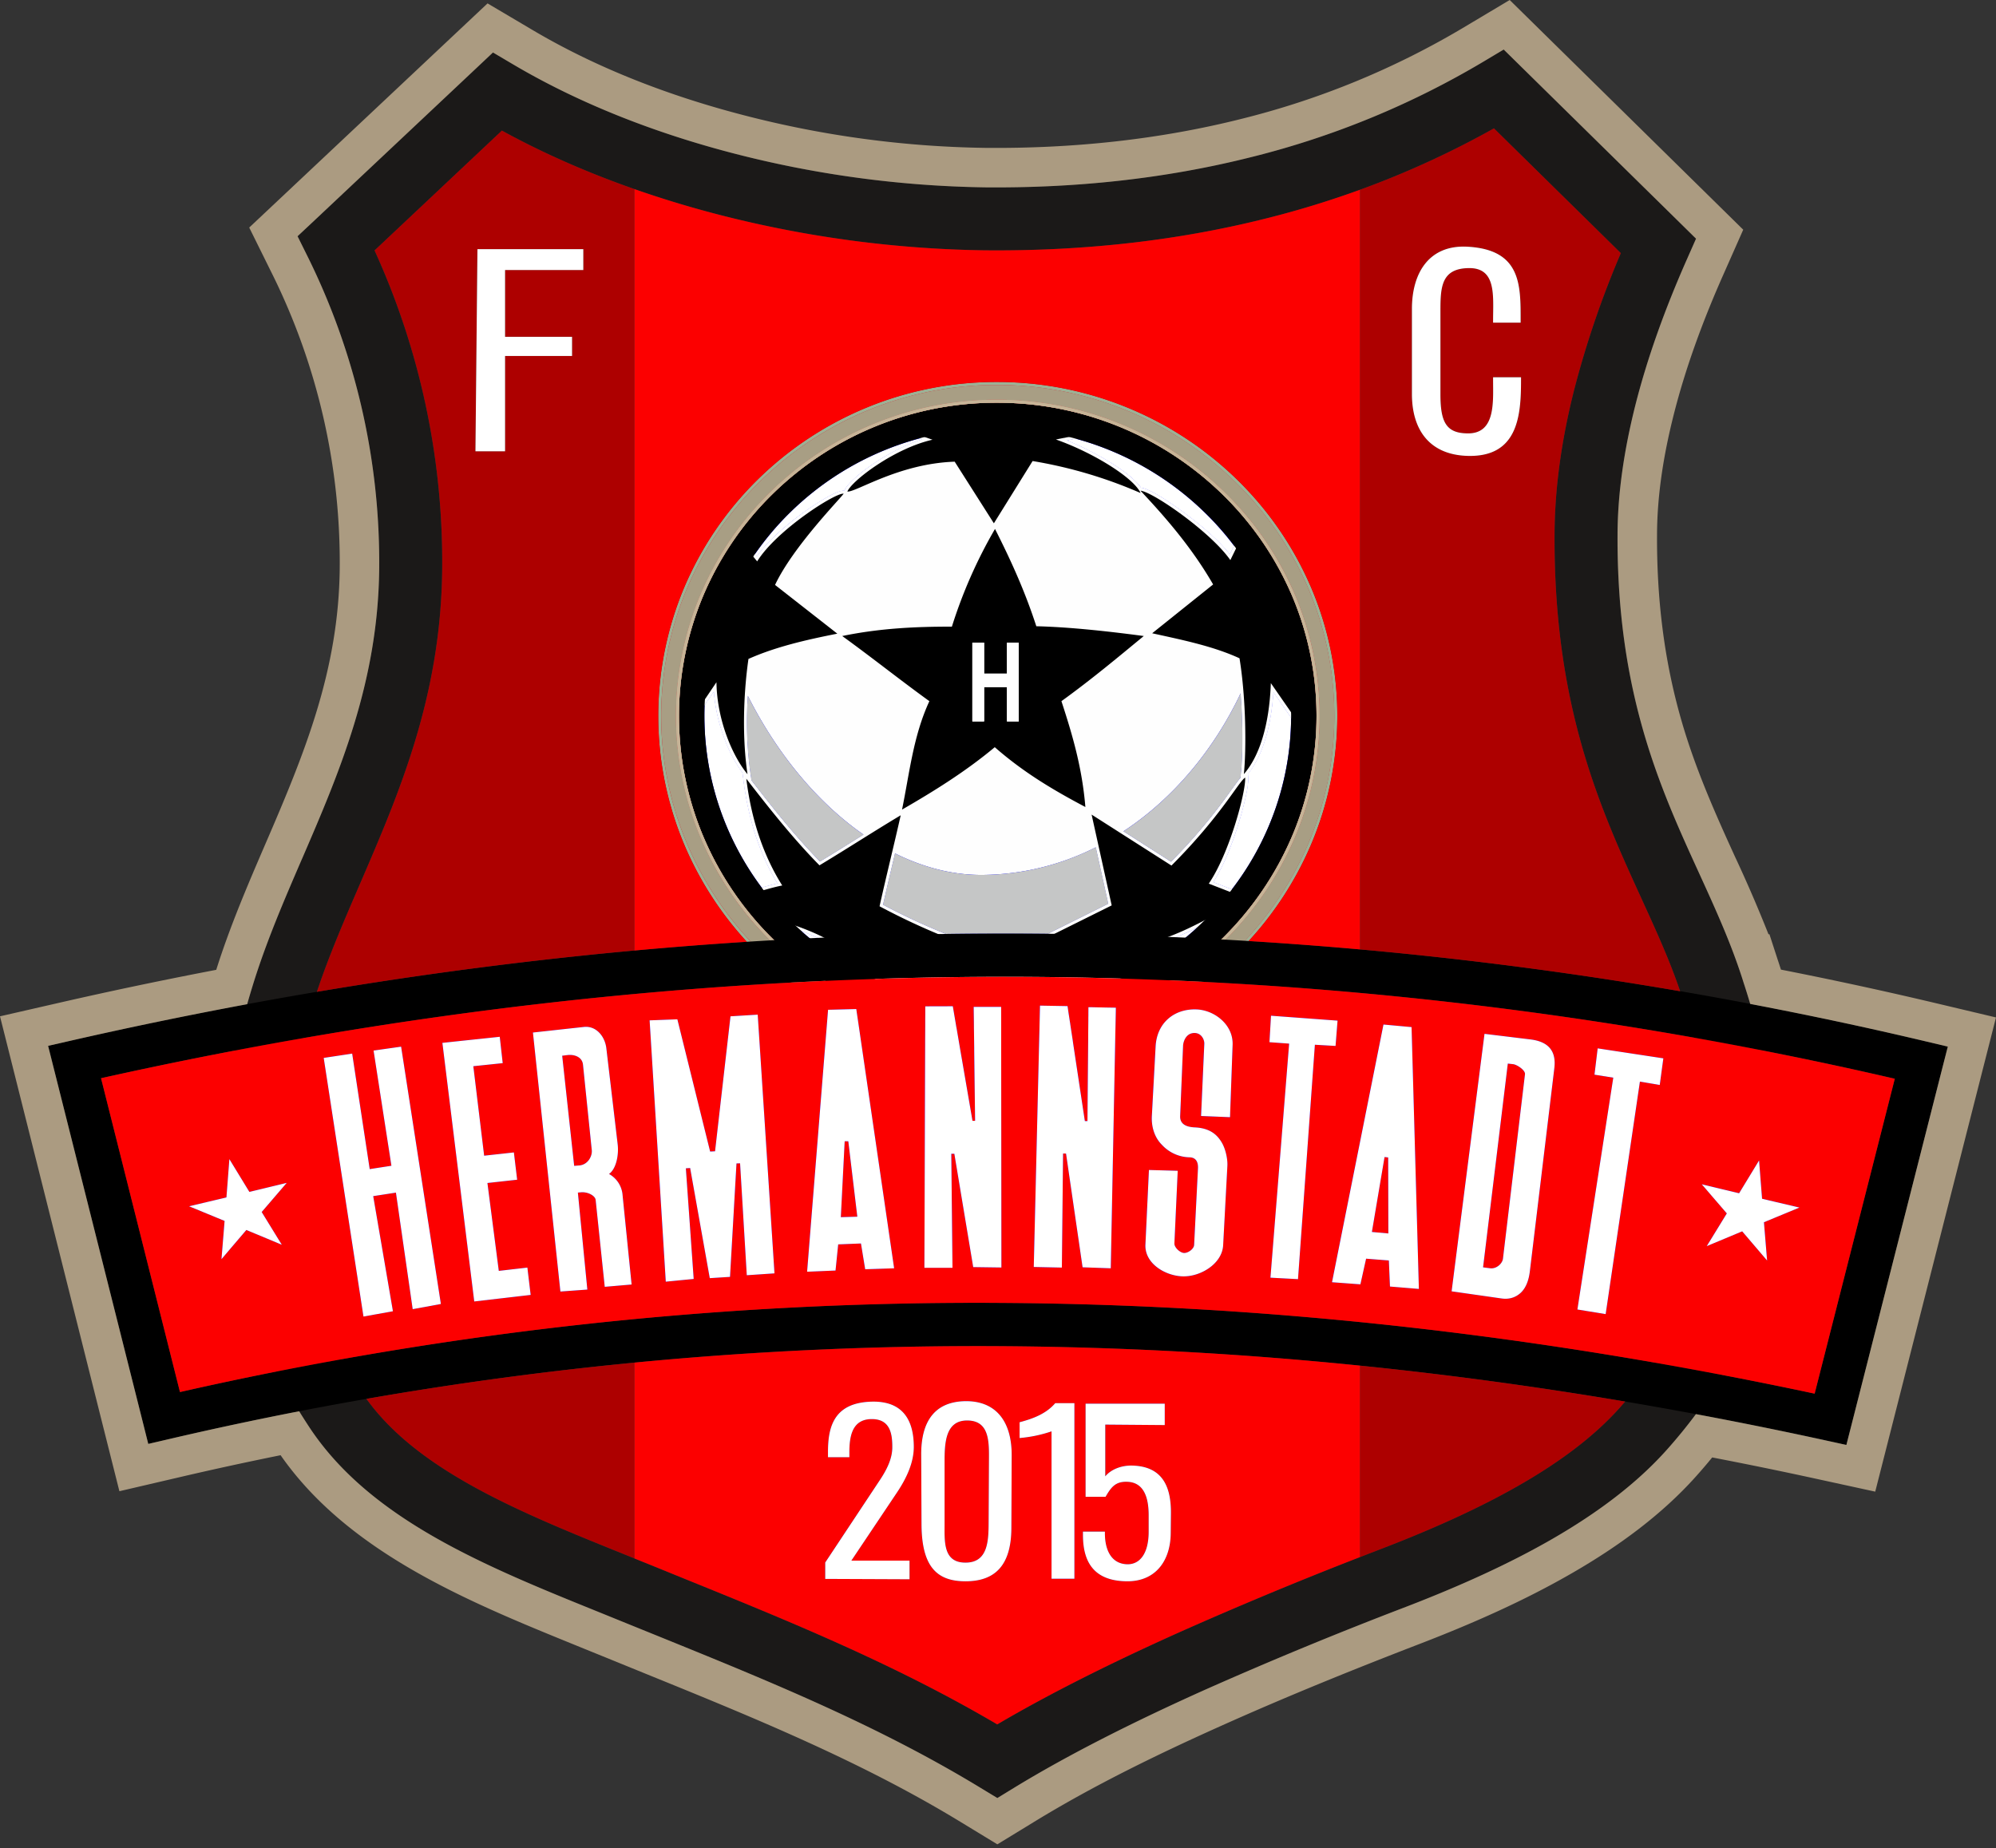
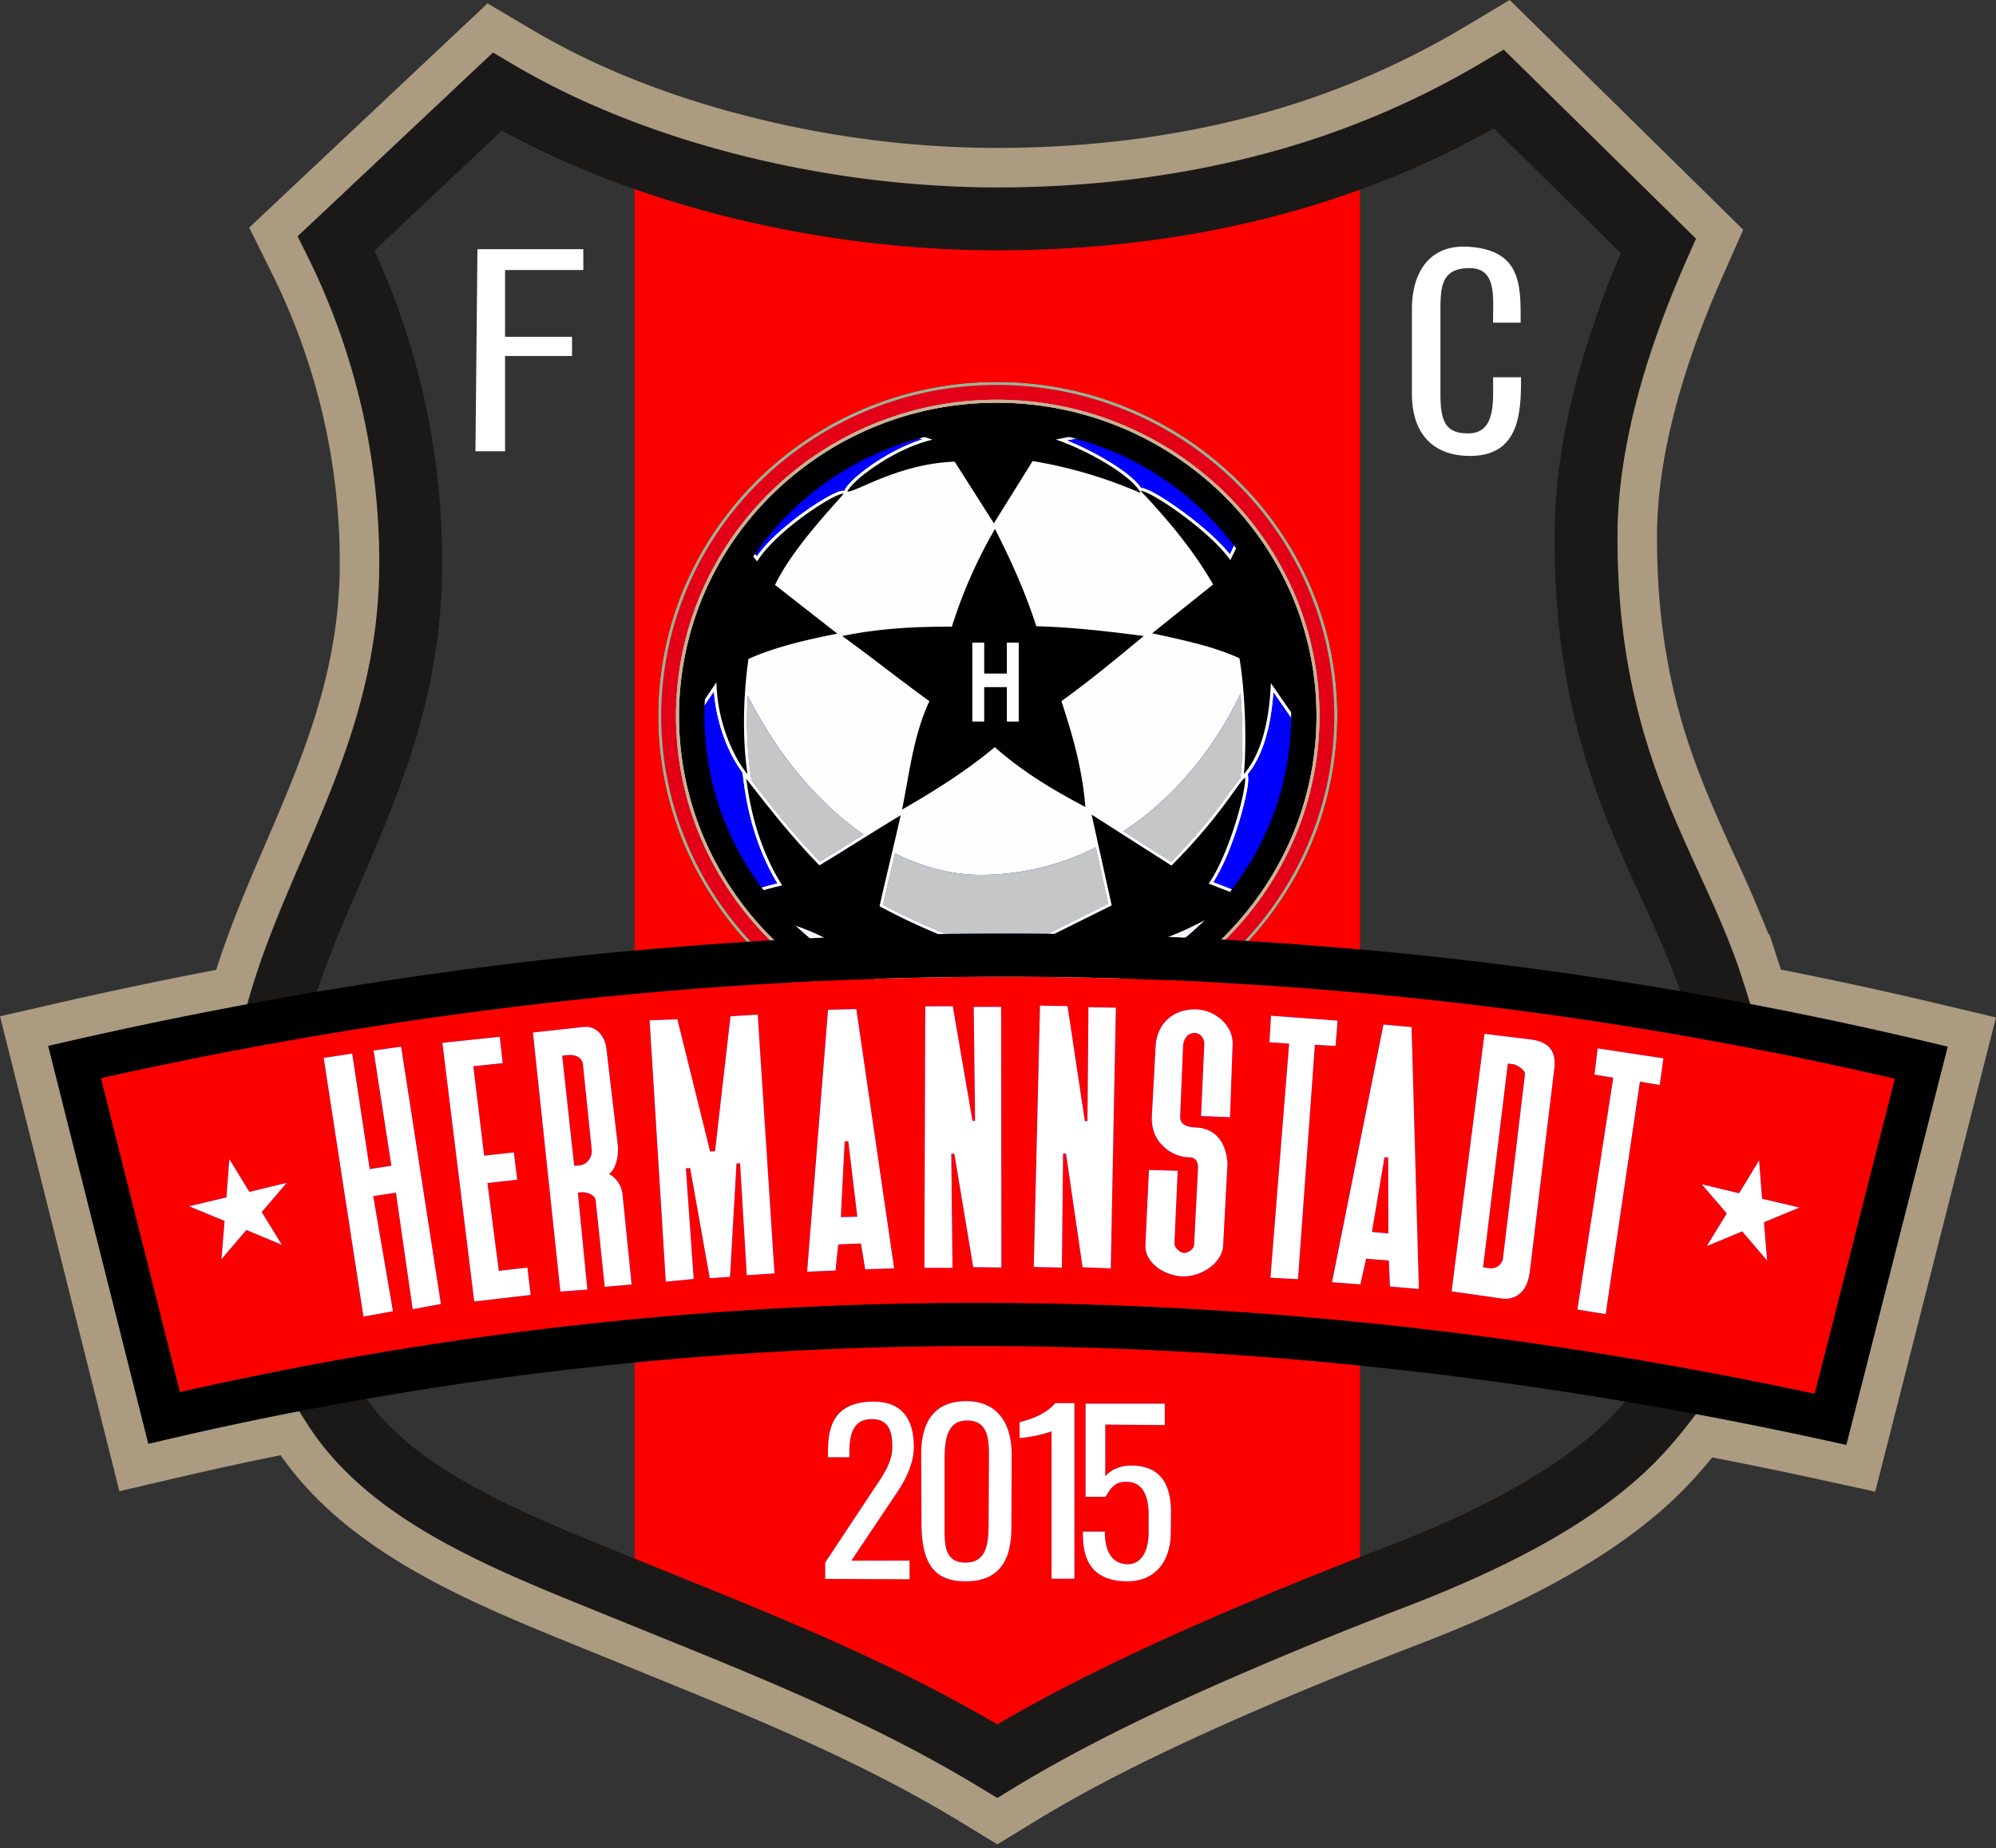
<svg xmlns="http://www.w3.org/2000/svg" width="500" height="463" fill="none">
  <rect width="100%" height="100%" fill="#333333" stroke="none" />
  <path fill="#1B1918" fill-rule="evenodd" d="M128.6 16.17c16.9 9.98 35.84 17.22 54.77 22.16a266.48 266.48 0 0 0 63.45 8.61c22.2.2 44.7-2.04 66.78-7.62a214.87 214.87 0 0 0 57.84-23.78l5.24-3.13 4.34 4.28 39.93 39.27 3.9 3.84-2.2 4.97c-5.63 12.71-10.06 25.08-13.04 36.95-2.81 11.18-4.36 21.86-4.42 31.9-.25 39.88 10.66 63.75 20.37 85.02 4.29 9.38 8.36 18.28 11.33 27.93 7.77 23.9 10.05 44.9 6.89 64-3.22 19.4-11.95 36.58-26.16 52.57-7.52 8.46-17.33 15.82-28.66 22.37-11 6.35-23.47 11.94-36.7 17.04a1030.96 1030.96 0 0 0-50.32 20.77c-17.09 7.66-33.87 16-48.01 24.65l-4.1 2.51-4.13-2.5c-25.84-15.74-53.27-26.87-80.2-37.8a4695.5 4695.5 0 0 1-15.3-6.22c-28.61-11.56-57.54-23.25-72.82-46.55-10.56-16.09-17.6-32.22-20.26-50.22-2.63-17.9-.87-37.4 6.19-60.28 3.38-10.98 7.8-21.2 12.31-31.68 9.28-21.5 19.04-44.1 19.36-72.54a172.7 172.7 0 0 0-17.85-78.26l-2.59-5.24 4.26-4 40.37-37.97 4.32-4.07 5.1 3.02ZM179.4 53.6c-18.4-4.8-36.83-11.64-53.67-20.88L93.82 62.75a188.07 188.07 0 0 1 16.94 80.07c-.36 31.78-10.74 55.8-20.6 78.66-4.42 10.22-8.72 20.2-11.76 30.07-6.32 20.48-7.93 37.74-5.63 53.35 2.29 15.5 8.5 29.6 17.84 43.86 12.59 19.17 39.17 29.92 65.46 40.54l6.71 2.71 8.66 3.52c26.06 10.57 52.6 21.34 78.37 36.5 13.79-8.11 29.62-15.91 45.7-23.12a1045.14 1045.14 0 0 1 51.06-21.08c12.48-4.8 24.21-10.07 34.47-16 9.92-5.72 18.41-12.06 24.76-19.2 12.22-13.75 19.7-28.32 22.4-44.59 2.74-16.55.64-35.12-6.33-56.59l-.04-.12c-2.7-8.8-6.55-17.24-10.61-26.13-10.4-22.76-22.07-48.3-21.8-91.64.07-11.47 1.76-23.4 4.85-35.67a239.46 239.46 0 0 1 11.74-34.48l-31.77-31.25a231.61 231.61 0 0 1-56.8 22.5c-23.34 5.9-47.2 8.27-70.74 8.05a282.58 282.58 0 0 1-67.29-9.1Z" clip-rule="evenodd" />
  <path fill="#00F" fill-rule="evenodd" d="M306.34 123.89c14.51 14.2 23.53 33.8 23.53 55.46 0 21.68-9.05 41.44-23.6 55.77a80.45 80.45 0 0 1-56.53 23.22 79.79 79.79 0 0 1-56.29-23.17 78.43 78.43 0 0 1-23.43-55.82c0-21.68 8.94-41.3 23.38-55.52a80.1 80.1 0 0 1 56.34-22.98c22.02 0 42.07 8.8 56.6 23.04Z" clip-rule="evenodd" />
  <path fill="#AF9F86" fill-rule="evenodd" d="M306.81 123.38a79.47 79.47 0 0 1 17.6 25.72 77.86 77.86 0 0 1-.02 60.62 80.42 80.42 0 0 1-17.64 25.9 81.64 81.64 0 0 1-26.25 17.35 80.9 80.9 0 0 1-61.43.02 80.89 80.89 0 0 1-43.62-43.22 78.48 78.48 0 0 1-.01-60.72 79.32 79.32 0 0 1 17.48-25.72 80.68 80.68 0 0 1 56.82-23.17 81.46 81.46 0 0 1 57.07 23.23Zm14.87 26.88a76.51 76.51 0 0 0-16.94-24.76 78.48 78.48 0 0 0-55-22.38A77.72 77.72 0 0 0 195 125.44a76.36 76.36 0 0 0-16.83 24.76 75.52 75.52 0 0 0 .02 58.42 77.24 77.24 0 0 0 16.87 24.94 77.49 77.49 0 0 0 54.68 22.5 77.95 77.95 0 0 0 29.63-5.83 78.68 78.68 0 0 0 25.3-16.72 77.44 77.44 0 0 0 16.98-24.94 74.9 74.9 0 0 0 .03-58.31Z" clip-rule="evenodd" />
  <path fill="#1B1918" fill-rule="evenodd" d="M305.94 124.26a78.2 78.2 0 0 1 17.32 25.32 76.56 76.56 0 0 1-.02 59.65 79.13 79.13 0 0 1-17.36 25.5 80.37 80.37 0 0 1-25.85 17.1 79.6 79.6 0 0 1-86.2-17.05 78.91 78.91 0 0 1-17.24-25.5 77.17 77.17 0 0 1 17.2-85.07 79.41 79.41 0 0 1 55.95-22.82 80.21 80.21 0 0 1 56.2 22.87Zm16.87 25.51a77.7 77.7 0 0 0-17.2-25.16 79.7 79.7 0 0 0-55.88-22.73 78.93 78.93 0 0 0-55.6 22.68 77.55 77.55 0 0 0-17.1 25.16 76.7 76.7 0 0 0 .02 59.38c4 9.53 9.86 18.13 17.13 25.33a78.66 78.66 0 0 0 55.55 22.87 79.1 79.1 0 0 0 30.11-5.93 79.86 79.86 0 0 0 25.7-16.98 78.64 78.64 0 0 0 17.25-25.34 76.08 76.08 0 0 0 .02-59.28Z" clip-rule="evenodd" />
  <path fill="#FEFEFE" fill-rule="evenodd" d="M311.4 172.34c-.22-2.52-.51-5.03-.9-7.4-6.7-3.1-14.58-4.66-21.87-6.28l15.27-12.21c-5.13-8.88-11.5-16.39-18.22-23.51 3.22.35 17.68 10.44 22.53 17.4l1.42-2.92.65-1.34 13.26 21.22.1 21.5-.22-.33-5.07-7.31c-.4 10.92-3.01 18.49-6.76 22.8.48-4.72.56-13.26-.18-21.62Zm-72.25-56.66c-14.03.47-24.84 7.75-26.89 7.47 1.21-2.8 11.86-10.84 21.33-12.98l-1.96-.67-1.37-.47 17.07-4.04 22.91 3.98-2.48.5-3.24.65c9.4 3.32 19.45 9.58 21.22 13.42-8.7-3.77-17.5-6.44-27.06-8.02l-9.7 15.6-9.83-15.44Zm42.25 92.61c12.84-8.42 22.92-20.91 29.38-34.58.29 3.7.43 7.43.44 11.14 0 2.99-.07 6.06-.37 9.03l-.1 1.02c-.48.54-.95 1.2-1.27 1.63-1.12 1.53-2.21 3.08-3.35 4.6a140.02 140.02 0 0 1-12.78 14.79l-11.95-7.63Zm-6.21 3.64c1.9-.98 3.73-2.05 5.52-3.2l12.74 8.14c12.45-12.47 16.8-20.97 18.47-22.04.24 3.32-3.82 18.75-9.11 26.56l5.3 2.06 1.3.5-5.53 5.5-2.15 1.14c-2.97 1.56-6 3-9.08 4.15-1.3.48-2.6.91-3.92 1.27l-29.12.22 4.53-2.25 14.34-7.13-3.3-14.92Zm-51 1.87c7.1 3.55 14.54 5.48 22.02 5.4a63.96 63.96 0 0 0 28.3-6.92l3.12 14.16-15.12 7.52-6.11 3.04 32.44-.25.09-.02a49.96 49.96 0 0 0 5.58-1.91c1.8-.73 3.57-1.55 5.32-2.42 1.49-.74 2.96-1.52 4.4-2.3l.1-.05 6.41-6.37-2.16-.84-4.65-1.8a52.82 52.82 0 0 0 4.44-9.29 88.14 88.14 0 0 0 3.22-10.24c.43-1.77 1.2-4.93 1.07-6.73l-.06-.87c4.33-5.39 5.91-13.6 6.38-20.54l4.45 6.41.97 1.4-.12-24.1-14.08-22.53-1.07 2.2-1.05 2.16c-2.26-2.89-5.43-5.69-8.18-7.92-2.51-2.04-10.89-8.38-14.09-8.78-2.98-4.27-12.07-9.01-16.12-10.82-.82-.37-1.65-.72-2.49-1.05l2.2-.44 4.89-.98-26.98-4.69-19.71 4.66 2.73.94.73.26a39.85 39.85 0 0 0-4.9 1.92 53.18 53.18 0 0 0-9.55 5.77c-1.43 1.09-4.3 3.4-5.03 5.08l-.05.12-.1-.02c-1.3-.18-4.63 1.84-5.72 2.5-3.03 1.85-6 4-8.72 6.29-2.57 2.15-5.42 4.82-7.38 7.65l-.49-.59-1.02-1.24-10.15 17.19-3.53 24.98 2.08-3.08 2.34-3.45a42.7 42.7 0 0 0 2.55 11.6 35.5 35.5 0 0 0 4.64 8.82l.19 1.56c1.11 9.18 3.76 18.22 8.55 26.16-1.33.3-2.64.68-3.96 1.05-.62.17-1.24.35-1.87.51l-1.27.34.95.91c2.4 2.3 4.3 5 6.7 7.31l.16.15.2.04c1.54.34 3.3.89 5.05 1.55a54.63 54.63 0 0 1 6.37 2.9l.15.09h.17c11.67.63 23.35.86 35.02 1.48l4.95.26-4.65-1.7a162.39 162.39 0 0 1-21.55-9.56c.96-4.3 1.98-8.6 3-12.88Zm-7.2-4.23a63.92 63.92 0 0 0 6.51 3.88c-1.07 4.53-2.15 9.06-3.17 13.62 4.76 2.56 9.67 4.88 14.7 6.97 2.46 1.02 4.94 1.98 7.45 2.9-11.67-.62-23.35-.85-35.02-1.47l-1.05-.56a57.24 57.24 0 0 0-7.06-2.96c-1.3-.44-2.52-.8-3.5-1.01-2.68-2.56-4.04-4.75-6.72-7.31l2.17-.6a57.9 57.9 0 0 1 4.65-1.17c-4.03-6.4-7.58-15.12-9-26.76 5.78 7.46 11.83 15.13 18.33 21.71 3.87-2.32 7.8-4.79 11.72-7.24Zm-29.67-35.26c7.35 14.61 17.52 26.82 29 34.8-3.62 2.27-7.25 4.55-10.92 6.76-6.2-6.32-11.74-13.34-17.16-20.33l-.25-1.67a94.7 94.7 0 0 1-.67-19.56Zm6.83-27.76 15.6 12.22c-7.87 1.55-15.55 3.32-22.25 6.33-.37 2.55-.65 5.2-.84 7.88-.5 7.27-.34 14.75.6 21-3.55-4.23-7.64-13.23-7.78-23.04l-2.91 4.3-.97 1.42 3.06-21.65 9.55-16.15.48.59.99 1.2c4.84-7.8 19.6-17.24 21.65-16.95-.65 1.05-12.67 13.27-17.18 22.85Z" clip-rule="evenodd" />
  <path fill="#FEFEFE" fill-rule="evenodd" d="m312.6 193.91.06.87c.13 1.8-.64 4.96-1.07 6.73a88.14 88.14 0 0 1-3.21 10.24 52.82 52.82 0 0 1-4.45 9.28l6.81 2.65-6.4 6.37-.1.05c-4.86 2.63-9.97 5.17-15.31 6.63l-.1.02-32.43.25 21.23-10.56-5.28-23.93 21 13.4c4.6-4.64 8.87-9.54 12.78-14.78 1.14-1.52 2.23-3.07 3.35-4.6.32-.43.79-1.1 1.27-1.63l.1-1.02c.3-2.97.37-6.04.37-9.03 0-3.9-.16-7.8-.49-11.7-.21-2.57-.5-5.15-.9-7.7-6.67-3.01-14.25-4.48-21.37-6.06l-1.5-.34 15.98-12.78c-4.69-7.97-10.5-15-16.79-21.74l-.71-.31a113.98 113.98 0 0 0-26.4-7.89l-10.06 16.18-10.22-16.07c-5.98.26-11.72 1.77-17.28 3.95-1.97.77-3.89 1.63-5.83 2.46-.83.36-2.6 1.16-3.49 1.04l-.07-.01-.13.2c-.3.5-.98 1.2-1.38 1.64l-2.8 3.14c-2.63 3.01-5.2 6.1-7.57 9.33a55.82 55.82 0 0 0-5.13 8.15l16.4 12.85-1.59.31c-7.29 1.44-14.89 3.1-21.72 6.11-.47 3.37-.77 6.77-.93 10.16a94.7 94.7 0 0 0 .75 18.1l.25 1.67c5.42 7 10.97 14.01 17.16 20.33 6.66-4 13.18-8.24 19.84-12.24l1.49-.9-.38 1.7c-1.66 7.43-3.5 14.82-5.17 22.25 6.94 3.7 14.17 6.86 21.56 9.56l4.65 1.7-4.95-.26c-11.67-.62-23.35-.85-35.02-1.47l-.17-.01-.15-.08a48.04 48.04 0 0 0-11.41-4.46l-.21-.04-.15-.15c-2.4-2.3-4.3-5-6.71-7.3l-.95-.92 1.27-.34c1.94-.51 3.87-1.12 5.83-1.56-4.8-7.94-7.44-16.98-8.56-26.16l-.19-1.56a35.5 35.5 0 0 1-4.63-8.82 42.7 42.7 0 0 1-2.55-11.6l-4.42 6.53 3.53-24.98 10.16-17.19 1.5 1.83c1.96-2.83 4.8-5.5 7.38-7.65a72.46 72.46 0 0 1 8.72-6.28c1.09-.67 4.43-2.69 5.73-2.5h.09l.05-.11c.73-1.68 3.6-4 5.03-5.08a53.18 53.18 0 0 1 9.55-5.77c1.58-.73 3.22-1.4 4.9-1.92l-3.46-1.2 19.71-4.66 26.98 4.7-7.09 1.4c.84.34 1.67.7 2.49 1.06 4.05 1.8 13.14 6.55 16.12 10.82 3.2.4 11.58 6.74 14.1 8.78 2.74 2.23 5.91 5.03 8.17 7.92l2.12-4.36 14.08 22.54.12 24.1-5.42-7.82c-.47 6.94-2.05 15.15-6.38 20.54Z" clip-rule="evenodd" />
  <path fill="#000" fill-rule="evenodd" d="m310.28 136.08-2.08 4.25c-4.84-6.96-19.3-17.05-22.52-17.4 6.72 7.13 13.1 14.64 18.21 23.5l-15.27 12.23c7.3 1.62 15.18 3.18 21.88 6.27 1.66 10.25 1.71 22.88 1.09 29.02 3.75-4.31 6.36-11.87 6.76-22.8l5.29 7.63-.1-21.49-13.26-21.21Zm-80.02-27.06 3.33 1.15c-9.48 2.13-20.12 10.18-21.33 12.98 2.05.28 12.85-7.01 26.89-7.48l9.82 15.44 9.7-15.6a113.86 113.86 0 0 1 27.06 8.02c-1.77-3.84-11.81-10.1-21.22-13.42l5.73-1.14-22.9-3.99-17.08 4.04Zm-42.06 29.83 1.47 1.8c4.84-7.81 19.6-17.25 21.66-16.96-.65 1.06-12.68 13.27-17.18 22.86l15.6 12.21c-7.87 1.55-15.56 3.33-22.26 6.33-1.36 9.47-1.52 20.33-.24 28.88-3.54-4.23-7.63-13.22-7.78-23.04l-3.87 5.73 3.06-21.66 9.54-16.15Zm7.64 92.08c3.03.66 8.14 2.62 11.62 4.53 11.67.62 23.34.85 35.02 1.47a168.24 168.24 0 0 1-22.15-9.87c1.7-7.64 3.58-15.16 5.3-22.8-6.74 4.03-13.63 8.5-20.35 12.54-6.5-6.58-12.56-14.25-18.33-21.7 1.42 11.63 4.96 20.35 9 26.75-2.26.44-4.56 1.17-6.82 1.77 2.67 2.57 4.04 4.75 6.7 7.31Zm113.56-6.98-6.6-2.56c5.3-7.81 9.35-23.25 9.11-26.57-1.67 1.07-6 9.57-18.46 22.04l-20-12.77 5.03 22.75-18.88 9.38 29.13-.22c5.16-1.4 10.26-3.91 15.15-6.56l5.52-5.5ZM259.6 156.9c-2.87-8.84-6.4-16.58-10.35-24.38a120.54 120.54 0 0 0-10.8 24.48c-9.11-.01-18.02.4-27.47 2.35 7.57 5.48 14.26 10.84 21.83 16.32-4.05 8.72-4.99 18.16-6.85 27.17 7.99-4.61 15.97-9.57 23.23-15.64 7.2 6.31 14.62 10.72 22.7 14.99-.81-9.64-3.05-17.51-6-26.52 7.57-5.48 13.72-10.63 20.63-16.32-8.02-1.07-18.24-2.25-26.92-2.45Zm-16.02 23.84v-19.72h2.91v7.76h5.76v-7.76h2.92v19.72h-2.92v-8.63h-5.76v8.63h-2.91Z" clip-rule="evenodd" />
  <path fill="#C5C6C6" fill-rule="evenodd" d="M216.33 209.12c-11.49-7.99-21.66-20.2-29-34.8-.04.48-.06.97-.09 1.46a94.7 94.7 0 0 0 .75 18.1l.25 1.66c5.42 7 10.97 14.01 17.16 20.33 3.67-2.2 7.3-4.49 10.93-6.75ZM224.19 213.8c-1.01 4.29-2.03 8.58-3 12.88a162.5 162.5 0 0 0 15.74 7.32 1005.34 1005.34 0 0 1 25.58-.04l15.13-7.52-3.13-14.17c-8.5 4.29-18 6.82-28.3 6.93-7.47.08-14.92-1.85-22.02-5.4ZM281.4 208.29l11.96 7.63c4.6-4.65 8.86-9.55 12.78-14.8 1.13-1.51 2.23-3.06 3.35-4.6.31-.42.78-1.09 1.26-1.62l.1-1.02c.31-2.97.38-6.05.37-9.03 0-3.71-.14-7.44-.44-11.15-6.45 13.68-16.54 26.17-29.37 34.59Z" clip-rule="evenodd" />
-   <path fill="#fff" fill-rule="evenodd" d="M186.03 193.63a35.5 35.5 0 0 1-4.63-8.82 42.69 42.69 0 0 1-2.56-11.6l-2.34 3.45a71.7 71.7 0 0 0 14.32 45.73c1.3-.36 2.62-.74 3.95-1.04-4.8-7.94-7.43-16.98-8.55-26.16l-.2-1.56ZM311.59 201.5a88.06 88.06 0 0 1-3.21 10.25 52.85 52.85 0 0 1-4.45 9.28l4.65 1.8a71.34 71.34 0 0 0 14.85-43.05l-4.45-6.42c-.47 6.95-2.05 15.15-6.39 20.54l.07.87c.13 1.8-.64 4.97-1.07 6.74ZM285.81 122.2c3.2.41 11.58 6.75 14.1 8.8 2.74 2.22 5.91 5.02 8.17 7.91l1.05-2.16a74.22 74.22 0 0 0-39.72-26.86l-2.2.45c.83.33 1.66.69 2.48 1.05 4.05 1.81 13.14 6.55 16.13 10.82ZM211.58 122.86c.73-1.67 3.6-4 5.03-5.08a53.13 53.13 0 0 1 9.55-5.76 39.9 39.9 0 0 1 4.9-1.93l-.73-.25a73.47 73.47 0 0 0-41.2 28.97l.48.6c1.96-2.84 4.8-5.5 7.38-7.66a72.65 72.65 0 0 1 8.72-6.28c1.09-.67 4.43-2.69 5.73-2.5h.09l.05-.1ZM252.25 168.79h-5.76v-7.77h-2.91v19.72h2.91v-8.62h5.76v8.62h2.92v-19.72h-2.92v7.77Z" clip-rule="evenodd" />
  <path fill="#000" fill-rule="evenodd" d="M249.74 107.28a73.69 73.69 0 0 0-51.84 21.12 71.25 71.25 0 0 0-21.44 50.95c0 19.94 8.22 38.1 21.51 51.27a73.36 73.36 0 0 0 51.77 21.28 74.04 74.04 0 0 0 52.04-21.35c13.36-13.16 21.65-31.3 21.65-51.2a71.02 71.02 0 0 0-21.58-50.9 74.34 74.34 0 0 0-52.11-21.17Zm-56.34 16.55a80.1 80.1 0 0 1 56.34-22.98c22.02 0 42.07 8.8 56.6 23.04 14.51 14.2 23.53 33.8 23.53 55.46 0 21.68-9.05 41.44-23.6 55.77a80.45 80.45 0 0 1-56.53 23.22 79.79 79.79 0 0 1-56.29-23.17 78.43 78.43 0 0 1-23.43-55.82c0-21.68 8.94-41.3 23.38-55.52Z" clip-rule="evenodd" />
  <path fill="#fff" fill-rule="evenodd" d="M249.73 251.9a74.01 74.01 0 0 0 50.1-19.5 60.64 60.64 0 0 1-10.9 4.33l-.1.02-32.43.25 6.1-3.04a1030.2 1030.2 0 0 0-25.58.05c1.92.77 3.86 1.52 5.81 2.23l4.65 1.7-4.94-.26c-11.67-.62-23.35-.86-35.02-1.47l-.17-.01-.15-.08a51.77 51.77 0 0 0-6.37-2.9 73.33 73.33 0 0 0 49 18.68Z" clip-rule="evenodd" />
  <path fill="#E30016" fill-rule="evenodd" d="M328.5 147.36a81.9 81.9 0 0 1 6.5 31.99 82.4 82.4 0 0 1-6.52 32.1 84.88 84.88 0 0 1-18.6 27.34 85.46 85.46 0 0 1-92.5 18.31 85.41 85.41 0 0 1-27.54-18.27 84.7 84.7 0 0 1-18.5-27.34 83.03 83.03 0 0 1 0-64.17 83.8 83.8 0 0 1 18.46-27.16 85.19 85.19 0 0 1 59.94-24.46 85.96 85.96 0 0 1 60.19 24.5 83.96 83.96 0 0 1 18.57 27.16Zm-48.22-40.5a81 81 0 0 0-30.54-5.96 79.95 79.95 0 0 0-56.3 22.96 78.6 78.6 0 0 0-17.32 25.48 77.79 77.79 0 0 0 .02 60.14 79.48 79.48 0 0 0 17.35 25.65 79.75 79.75 0 0 0 56.25 23.15 80.2 80.2 0 0 0 30.48-6 80.9 80.9 0 0 0 26-17.19 79.66 79.66 0 0 0 17.48-25.66 77.16 77.16 0 0 0 .02-60.04 78.75 78.75 0 0 0-17.43-25.48 80.75 80.75 0 0 0-26.01-17.06Z" clip-rule="evenodd" />
-   <path fill="#A89E84" fill-rule="evenodd" d="M280.57 106.17a81.47 81.47 0 0 1 26.25 17.21 79.47 79.47 0 0 1 17.6 25.72 77.86 77.86 0 0 1-.02 60.62 80.4 80.4 0 0 1-17.65 25.9 81.61 81.61 0 0 1-26.24 17.35 80.91 80.91 0 0 1-61.43.02 80.9 80.9 0 0 1-26.1-17.33 80.2 80.2 0 0 1-17.52-25.9 78.5 78.5 0 0 1-.02-60.7 79.3 79.3 0 0 1 17.49-25.73 80.66 80.66 0 0 1 56.81-23.17 81.69 81.69 0 0 1 30.83 6Zm47.26 41.48a83.2 83.2 0 0 0-18.41-26.92 85.21 85.21 0 0 0-59.68-24.28 84.42 84.42 0 0 0-59.42 24.24 83.07 83.07 0 0 0-18.3 26.92 82.25 82.25 0 0 0 .02 63.59 83.92 83.92 0 0 0 18.33 27.1 84.22 84.22 0 0 0 59.38 24.44 84.67 84.67 0 0 0 32.17-6.34 85.37 85.37 0 0 0 27.44-18.13 84.14 84.14 0 0 0 18.45-27.1 81.61 81.61 0 0 0 .02-63.52Z" clip-rule="evenodd" />
  <path fill="#A99981" fill-rule="evenodd" d="M323.72 149.4a77.16 77.16 0 0 1-.02 60.04 79.67 79.67 0 0 1-17.47 25.65 80.9 80.9 0 0 1-26.01 17.2 80.2 80.2 0 0 1-60.86.01 80.19 80.19 0 0 1-25.87-17.17 79.47 79.47 0 0 1-17.35-25.65 77.8 77.8 0 0 1-.02-60.14 78.6 78.6 0 0 1 17.32-25.48 79.95 79.95 0 0 1 56.3-22.96 80.76 80.76 0 0 1 56.55 23.02 78.75 78.75 0 0 1 17.43 25.47Zm-16.9-26.02a81.46 81.46 0 0 0-57.08-23.22 80.68 80.68 0 0 0-56.82 23.17 79.32 79.32 0 0 0-17.48 25.72 78.48 78.48 0 0 0 .02 60.71 80.89 80.89 0 0 0 43.62 43.22 80.9 80.9 0 0 0 61.42-.01 81.64 81.64 0 0 0 26.25-17.35 80.42 80.42 0 0 0 17.63-25.9 77.86 77.86 0 0 0 .02-60.62 79.47 79.47 0 0 0-17.59-25.72Z" clip-rule="evenodd" />
  <path fill="#B6A489" fill-rule="evenodd" d="M329.8 179.35a77.16 77.16 0 0 1-6.1 30.08 79.67 79.67 0 0 1-17.47 25.66 80.9 80.9 0 0 1-26.01 17.2 80.2 80.2 0 0 1-60.86.01 80.19 80.19 0 0 1-25.87-17.17 79.47 79.47 0 0 1-17.35-25.65 77.8 77.8 0 0 1-.02-60.14 78.6 78.6 0 0 1 17.32-25.48 79.95 79.95 0 0 1 56.3-22.96 80.76 80.76 0 0 1 56.55 23.02 78.75 78.75 0 0 1 17.43 25.47 76.67 76.67 0 0 1 6.08 29.96Zm-22.99-55.97a81.46 81.46 0 0 0-57.07-23.22 80.68 80.68 0 0 0-56.82 23.17 79.32 79.32 0 0 0-17.48 25.72 78.48 78.48 0 0 0 .02 60.71 80.89 80.89 0 0 0 43.62 43.22 80.9 80.9 0 0 0 61.42-.01 81.64 81.64 0 0 0 26.25-17.35 80.42 80.42 0 0 0 17.63-25.9 77.86 77.86 0 0 0 .02-60.62 79.47 79.47 0 0 0-17.59-25.72Z" clip-rule="evenodd" />
  <path fill="#C6B497" fill-rule="evenodd" d="M323.7 209.43a79.67 79.67 0 0 1-17.47 25.66 80.9 80.9 0 0 1-26.01 17.2 80.2 80.2 0 0 1-60.86.01 80.19 80.19 0 0 1-25.87-17.17 79.47 79.47 0 0 1-17.35-25.65 77.8 77.8 0 0 1-.02-60.14 78.6 78.6 0 0 1 17.32-25.48 79.95 79.95 0 0 1 56.3-22.96 80.76 80.76 0 0 1 56.55 23.02 78.75 78.75 0 0 1 17.43 25.47 77.16 77.16 0 0 1-.02 60.04Zm-16.89-86.05a81.46 81.46 0 0 0-57.07-23.22 80.68 80.68 0 0 0-56.82 23.17 79.32 79.32 0 0 0-17.48 25.72 78.48 78.48 0 0 0 .02 60.71 80.89 80.89 0 0 0 43.62 43.22 80.9 80.9 0 0 0 61.42-.01 81.64 81.64 0 0 0 26.25-17.35 80.42 80.42 0 0 0 17.63-25.9 77.86 77.86 0 0 0 .02-60.62 79.47 79.47 0 0 0-17.59-25.72Z" clip-rule="evenodd" />
  <path fill="#9DB195" fill-rule="evenodd" d="M327.82 147.65a81.61 81.61 0 0 1-.02 63.51 84.12 84.12 0 0 1-18.45 27.1 85.36 85.36 0 0 1-27.44 18.14 84.67 84.67 0 0 1-64.25.02 84.67 84.67 0 0 1-27.3-18.12 83.92 83.92 0 0 1-18.33-27.1 82.25 82.25 0 0 1-.01-63.59 83.05 83.05 0 0 1 18.3-26.92 84.43 84.43 0 0 1 59.42-24.24 85.21 85.21 0 0 1 59.67 24.29 83.2 83.2 0 0 1 18.41 26.91Zm7.18 31.7c0-11-2.2-21.87-6.5-31.99a83.96 83.96 0 0 0-18.57-27.16 85.96 85.96 0 0 0-60.2-24.5 85.19 85.19 0 0 0-59.94 24.45 83.8 83.8 0 0 0-18.46 27.17 83.03 83.03 0 0 0 .02 64.16 84.7 84.7 0 0 0 18.49 27.34 85 85 0 0 0 59.9 24.66 85.46 85.46 0 0 0 60.13-24.69 84.88 84.88 0 0 0 18.61-27.34 82.4 82.4 0 0 0 6.52-32.1Z" clip-rule="evenodd" />
  <path fill="#000" fill-rule="evenodd" d="M17.5 260.77c77.85-17.76 156.09-26.9 234.47-26.88a998.98 998.98 0 0 1 230.58 27.05l5.38 1.27-1.37 5.36-22.74 89.35-1.3 5.1-5.12-1.13c-68.34-14.92-137.14-23.18-206.29-23.62a890 890 0 0 0-208.77 23.28l-5.2 1.2-1.3-5.18-22.43-89.18-1.35-5.38 5.43-1.24Zm234.47-16.04c-75.71-.02-151.34 8.62-226.66 25.4l19.77 78.63a900.92 900.92 0 0 1 206.07-22.33c68.32.44 136.15 8.37 203.42 22.73l20.08-78.9a987.77 987.77 0 0 0-222.68-25.53Z" clip-rule="evenodd" />
  <path fill="#FC0000" fill-rule="evenodd" d="M474.65 270.28a987.77 987.77 0 0 0-222.68-25.54c-75.71-.02-151.34 8.61-226.66 25.4l19.77 78.63a900.86 900.86 0 0 1 206.07-22.33c68.32.43 136.15 8.37 203.42 22.73l20.08-78.9Z" clip-rule="evenodd" />
  <path fill="#00F" fill-rule="evenodd" d="M282.34 396.18c7.28.03 10.87-5.32 10.93-12.05l.04-5c.05-6.62-2.07-11.82-9.85-11.95-2.4-.03-5.04.84-6.6 2.7v-12.96l14.9.12v-5.36h-19.83v23.34h5c1.44-2.49 2.52-3.86 5.4-3.77 4.3.12 5.4 4.11 5.4 8.38v4.12c0 5.5-2.23 8.28-5.45 8.16-4.03-.15-5.51-3.78-5.51-7.74v-.44h-5.49v.82c0 6.4 2.39 11.58 11.06 11.63ZM263.41 358.61v36.93h5.73v-43.99h-4.8c-2.3 2.67-5.53 3.87-8.93 4.78v3.96c2.72-.24 5.39-.78 8-1.68ZM241.86 391.5c-5.68 0-5.24-5.35-5.24-9.97V366.3c0-4.62.13-10.43 5.65-10.42 5.7 0 5.49 5.53 5.46 10.18l-.08 15.37c-.02 4.65-.18 10.07-5.8 10.06Zm-11.02-9.58c.05 10.73 3.95 14.26 11.02 14.26 7.36 0 11.44-3.94 11.49-13.28l.08-18.22c.04-9.17-4.46-13.71-11.57-13.63-7.07.08-11.15 4.3-11.1 13.47l.08 17.4ZM206.71 391.47v4.11l21.12.09V391h-14.58l11.46-17.1c2.47-3.7 4.19-7.57 4.19-11.4 0-6.56-2.62-11.55-10.56-11.34-9.35.25-10.93 6.17-10.93 12.52v1.4h5.35v-1.14c0-3.91.58-8.41 5.62-8.41 4.59 0 5.16 3.67 5.13 7.14-.02 2.76-1.33 5.46-3.12 8.16l-13.68 20.63ZM382.01 269.14c.13-1.02-2.04-2.42-2.96-2.52l-1.34-.15-6.2 51.05 1.74.24c1.65.22 3.1-1.21 3.24-2.39l5.52-46.23Zm1.37-8.72c5.03.6 6.44 3.42 5.98 7.2l-6.12 50.8c-.25 2.1-.86 4.11-2.27 5.45a5.57 5.57 0 0 1-4.75 1.45l-12.59-1.79 8.24-64.51 11.51 1.4ZM404.13 270l-4.72-.75.81-6.59 16.45 2.5-.9 6.67-4.97-.84-8.58 58.25-7.08-1.16 9-58.08ZM212.5 285.93l-.92.01-.96 19.01 4.14-.12-2.27-18.9Zm2-33.12 9.47 64.94-7.25.25-1.05-6.46-5.7.23-.67 6.54-7.13.31 5.25-65.63 7.08-.18ZM301.67 261.5c.04-1-.67-2.6-2.3-2.68-2.3-.13-2.98 2.21-3.02 3.2l-.72 17.61c-.08 1.95 1.41 2.73 3.7 2.84 3.93.18 5.66 1.98 6.72 3.8.96 1.63 1.5 4.1 1.4 5.83L306.38 312c-.25 4.75-5.9 8.04-10.38 7.78-4.32-.25-9.3-3.3-9.08-7.93l.88-18.71 7.21.2-.83 18.18c-.05 1.04 1.4 2.36 2.4 2.41 1 .05 2.5-.99 2.54-2.02l.97-19.09c.06-1.24-.21-2.74-2-2.85a9.69 9.69 0 0 1-7.06-3.16c-1.8-1.8-2.64-4.45-2.5-7.19l.93-17.4c.32-5.94 4.66-9.5 10.21-9.31 4.49.14 9.27 3.78 9.1 8.86l-.65 18.13-7.26-.28.8-18.11ZM238.68 252.1l4.93 28.72h.64l-.34-28.55h6.88l.06 65.29-7.06-.1-4.73-28.4h-.75l.29 28.57h-7.04l.22-65.5 6.9-.02ZM177.8 320.23l-4.92-27.59-1.07.07 1.96 27.72-7 .68-4.04-65.47 6.95-.25 8.2 33.12 1.24-.06 3.87-33.82 6.81-.42 4.21 64.82-6.94.47-1.67-28.04-.91.03-1.62 28.42-5.07.32ZM146.27 257.3c3.1-.34 5.27 2.37 5.62 5.33l2.83 24c.33 2.78-.38 6.24-2.17 7.5a6.62 6.62 0 0 1 3.41 5.32l2.26 22.37-6.73.58-2.28-21.78c-.1-1.05-2-2.09-3.78-1.9l-.67.08 2.37 24.29-6.75.5-6.87-64.9 12.76-1.4Zm-.22 9.43c-.2-1.94-2.19-2.6-3.9-2.4l-1.33.17 3.01 27.6c.29-.04 1.12-.1 1.38-.12 2.05-.23 3.18-2.28 3.03-3.82l-2.2-21.43ZM121.28 289.55l7.45-.82.82 6.84-7.45.82 2.85 22.02 7.16-.83.82 6.85-14.13 1.64-7.98-64.8 14.37-1.5.74 6.59-7.36.77 2.7 22.42ZM81.09 265.05l7.13-1.08 4.39 28.94 5.44-.84-4.46-28.86 6.89-.98 9.96 64.47-7.06 1.3-4.2-29.2-5.69.88 4.94 28.84-7.38 1.32-9.96-64.8ZM322.93 261.47l-4.93-.36.4-6.63 16.67 1.23-.51 6.35-5.19-.3-4.23 58.72-6.88-.37 4.67-58.64ZM267.42 252.07l4.34 28.8.65.01.24-28.54 6.87.13-1.27 65.28-7.06-.23-4.15-28.5-.75-.02-.3 28.58-7.03-.14 1.56-65.49 6.9.12ZM347.74 289.99l-.92-.1-3.17 18.77 4.12.37-.03-19.04Zm5.85-32.66 1.83 65.6-7.24-.6-.28-6.53-5.7-.45-1.42 6.43-7.12-.53 12.89-64.56 7.04.64ZM440.65 290.74l.75 9.59 9.36 2.2-8.88 3.69.78 9.58-6.24-7.31-8.88 3.71 5.03-8.2-6.27-7.3 9.35 2.26 5-8.22Zm-383.2-.33 5.02 8.21 9.35-2.26-6.27 7.3 5.04 8.2-8.88-3.7-6.23 7.32.77-9.59-8.9-3.67 9.37-2.22.74-9.6Z" clip-rule="evenodd" />
-   <path fill="#AD0000" fill-rule="evenodd" d="M158.93 238.14V47.37c-11.43-4-22.62-8.85-33.2-14.65L93.83 62.74a188.08 188.08 0 0 1 16.94 80.07c-.36 31.78-10.74 55.81-20.6 78.67-3.96 9.17-7.83 18.14-10.78 27.01 26.48-4.47 53-7.92 79.55-10.35ZM143.3 89.18H126.5v23.88h-7.4l.49-50.64h26.52v5.22h-19.6v16.74h16.78v4.8ZM158.93 341.4a885.36 885.36 0 0 0-67.13 9.07c13 18.11 38.78 28.53 64.28 38.83l2.85 1.15V341.4ZM340.68 342.15v47.97l5.9-2.28c12.47-4.81 24.2-10.07 34.47-16 9.92-5.73 18.4-12.07 24.76-19.21l1.29-1.48c-22.1-3.73-44.24-6.75-66.42-9ZM340.68 237.87a997.81 997.81 0 0 1 80.2 10.48c-2.62-7.74-6.06-15.26-9.66-23.15-10.4-22.76-22.07-48.3-21.8-91.63.08-11.48 1.77-23.41 4.85-35.68a239.45 239.45 0 0 1 11.75-34.47l-31.78-31.26a227.54 227.54 0 0 1-33.56 15.38v190.33Zm40.34-142.6c0 8.71-.67 19.28-13.31 18.95-9.55-.25-14.02-6.45-14.02-15.5V77.37c0-9.05 4.34-16.1 13.94-15.56 13.4.73 13.3 9.52 13.3 18.36v.67h-6.9v-.52c0-6.2.88-13.23-6.06-13.15-6.92.08-7.13 4.72-7.13 10.72v20.9c0 7.03 1.46 9.8 6.95 9.8 6.88-.01 6.24-7.88 6.24-13.4v-.67h7v.74Z" clip-rule="evenodd" />
  <path fill="#FC0000" fill-rule="evenodd" d="M189.8 120.16a85.2 85.2 0 0 1 59.94-24.46 85.97 85.97 0 0 1 60.19 24.5 83.97 83.97 0 0 1 18.58 27.16c4.29 10.12 6.49 21 6.49 31.99a82.4 82.4 0 0 1-6.51 32.1 84.71 84.71 0 0 1-15.7 24.32c9.3.57 18.6 1.27 27.89 2.1V47.54a239.35 239.35 0 0 1-23.24 7.12c-23.34 5.9-47.19 8.28-70.74 8.06a282.56 282.56 0 0 1-67.28-9.1 262.6 262.6 0 0 1-20.49-6.24v190.77c9.38-.86 18.76-1.59 28.15-2.19a84.58 84.58 0 0 1-15.73-24.47 83.03 83.03 0 0 1-.01-64.17 83.82 83.82 0 0 1 18.46-27.16ZM251.11 337.28a899.82 899.82 0 0 0-92.18 4.11v49.07l3.86 1.55 8.65 3.52c26.07 10.57 52.6 21.34 78.37 36.5 13.79-8.11 29.62-15.91 45.7-23.12a1001.2 1001.2 0 0 1 45.17-18.79v-47.97a945.4 945.4 0 0 0-89.57-4.87Zm-44.4 54.2 13.68-20.64c1.8-2.7 3.1-5.4 3.12-8.16.03-3.47-.54-7.15-5.13-7.15-5.03 0-5.61 4.5-5.61 8.41v1.14h-5.36v-1.4c0-6.34 1.58-12.27 10.93-12.51 7.94-.21 10.56 4.77 10.56 11.34 0 3.83-1.72 7.7-4.2 11.4L213.26 391h14.59v4.65l-21.13-.08v-4.1Zm35.15 4.7c-7.08 0-10.97-3.53-11.02-14.26l-.08-17.4c-.05-9.17 4.03-13.4 11.1-13.47 7.11-.09 11.6 4.46 11.57 13.63l-.09 18.22c-.04 9.34-4.12 13.27-11.48 13.27Zm21.55-.64v-36.93a33.8 33.8 0 0 1-8 1.69v-3.97c3.4-.91 6.62-2.11 8.93-4.77h4.8v43.98h-5.73Zm18.94.63c-8.68-.04-11.06-5.23-11.06-11.62v-.83h5.49v.45c0 3.96 1.48 7.59 5.5 7.74 3.23.12 5.46-2.67 5.46-8.16v-4.12c0-4.27-1.1-8.26-5.4-8.39-2.88-.08-3.96 1.3-5.4 3.78h-5v-23.34h19.82v5.36l-14.88-.13v12.96c1.54-1.85 4.2-2.72 6.59-2.69 7.78.13 9.9 5.33 9.85 11.95l-.05 5c-.05 6.73-3.64 12.08-10.92 12.04Z" clip-rule="evenodd" />
  <path fill="#FC0000" fill-rule="evenodd" d="M236.62 366.3v15.22c0 4.63-.44 9.97 5.24 9.98 5.61 0 5.77-5.41 5.8-10.06l.08-15.38c.02-4.64.22-10.17-5.47-10.18-5.52 0-5.65 5.8-5.65 10.43Z" clip-rule="evenodd" />
  <path fill="#fff" fill-rule="evenodd" d="M243.59 180.73h2.91v-8.62h5.76v8.62h2.92v-19.71h-2.92v7.76h-5.76v-7.76h-2.91v19.71ZM353.69 77.37v21.35c0 9.04 4.46 15.25 14 15.5 12.65.32 13.33-10.24 13.33-18.96v-.74h-7v.66c0 5.52.64 13.4-6.24 13.4-5.49.01-6.95-2.77-6.95-9.79V77.9c0-6 .22-10.65 7.13-10.73 6.94-.08 6.06 6.96 6.06 13.16v.51h6.9v-.66c0-8.84.1-17.63-13.3-18.37-9.6-.53-13.93 6.52-13.93 15.57ZM126.52 113.07V89.19h16.78v-4.8h-16.78V67.65h19.6v-5.22H119.6l-.5 50.64h7.42ZM62.47 298.62l-5.01-8.21-.74 9.59-.4.1-8.96 2.12 8.9 3.67-.78 9.59 2.56-3.02 3.67-4.3 8.88 3.7-5.04-8.2 6.27-7.3-9.35 2.26ZM81.09 265.05l9.96 64.8 7.38-1.33-4.94-28.84 5.69-.88 4.2 29.2 7.06-1.3-9.96-64.47-6.9.98 4.47 28.86-5.44.84-4.39-28.94-7.13 1.08ZM110.82 261.28l7.98 64.79 14.13-1.64-.82-6.85-7.16.83-2.85-22.02 7.45-.82-.82-6.84-7.45.82-2.71-22.42 7.36-.77-.74-6.6-14.37 1.52ZM133.5 258.68l6.88 64.9 6.75-.49-2.37-24.3.67-.06c1.78-.2 3.67.84 3.78 1.9l2.28 21.77 6.73-.58-2.26-22.37a6.62 6.62 0 0 0-3.4-5.32c1.78-1.26 2.5-4.72 2.16-7.5l-2.83-24c-.35-2.96-2.53-5.67-5.62-5.34l-12.76 1.4Zm10.33 33.41-3-27.59 1.31-.16c1.72-.21 3.7.45 3.9 2.4l2.2 21.42c.15 1.54-.98 3.6-3.03 3.82l-1.38.11ZM162.73 255.64l4.05 65.47 6.99-.68-1.96-27.72 1.07-.07 4.92 27.59 5.07-.32 1.62-28.42.9-.03 1.68 28.04 6.94-.47-4.2-64.82-6.82.42-3.87 33.82-1.23.06-8.21-33.13-6.95.26ZM207.43 253l-5.25 65.62 7.12-.3.67-6.55 5.7-.23 1.06 6.46 7.25-.24-9-61.7-.13-.87-.35-2.38-4.26.11-1.49.04-1.32.03Zm4.16 32.94.91-.01 2.26 18.9-4.13.12.96-19.01ZM239.06 289.05l4.73 28.41 7.06.1-.05-54.1v-7.41l-.01-3.79h-6.88l.05 3.58.01 1.24v.5l.01.5v.04l.01.7.05 3.72v.74l.22 17.53h-.65l-3.07-17.83-.13-.76-.65-3.81-.12-.72-.01-.05-.1-.5-.08-.51-.22-1.28-.55-3.24-6.9.02v1.83l-.01 1.28V257l-.02 3.8v.76l-.19 56.08h7.04l-.3-28.58h.76ZM260.26 262.83l-1.3 54.6 7.04.15.3-28.58.74.01 4.15 28.5 7.06.25 1.16-59.59.02-.8.08-4 .01-.75v-.15l-1.06-.02-1.32-.02-3.59-.08-.9-.01v.3l-.01 1.3v.5l-.01.52v.78l-.04 3.87v.77l-.18 20.5h-.65l-2.95-19.55-.1-.74-.56-3.67-.1-.7-.01-.04-.08-.5-.07-.48-.19-1.22-.28-1.91-6.9-.12-.08 3.38-.03 1.25-.01.5-.01.5v.05l-.02.7-.09 3.75-.02.75ZM288.54 279.61c-.15 2.74.7 5.4 2.5 7.19a9.69 9.69 0 0 0 7.05 3.16c1.8.11 2.07 1.61 2 2.85l-.96 19.09c-.05 1.03-1.54 2.07-2.54 2.02-1-.05-2.45-1.38-2.4-2.4l.83-18.19-7.21-.2-.88 18.7c-.22 4.63 4.75 7.69 9.07 7.94 4.5.26 10.14-3.03 10.4-7.78l1.06-19.89c.09-1.73-.44-4.2-1.4-5.84-1.07-1.81-2.79-3.61-6.73-3.8-2.28-.1-3.77-.88-3.7-2.83l.73-17.62c.04-.98.71-3.32 3.02-3.2 1.63.1 2.34 1.7 2.3 2.69l-.81 18.1 7.25.3.65-18.14c.18-5.08-4.6-8.72-9.09-8.86-5.55-.19-9.9 3.37-10.2 9.3l-.94 17.41ZM322.93 261.47l-4.68 58.64 6.9.37 4.23-58.73 5.18.3.5-6.34-16.67-1.23-.39 6.63 4.93.36ZM346.56 256.69l-12.89 64.56 7.11.53 1.43-6.43 5.7.45.28 6.53 7.24.6-1.83-65.6-7.04-.64Zm.27 33.2.91.1.04 19.04-4.12-.37 3.17-18.77ZM371.87 259.02l-8.24 64.51 12.59 1.8c1.6.22 3.33-.12 4.75-1.46 1.41-1.34 2.02-3.35 2.27-5.44l6.12-50.8c.46-3.79-.95-6.6-5.98-7.21l-11.5-1.4Zm-.36 58.5 6.2-51.05 1.34.15c.92.1 3.09 1.5 2.96 2.52l-5.52 46.23c-.14 1.17-1.59 2.6-3.24 2.38l-1.74-.23ZM404.13 270l-8.99 58.08 7.08 1.16 8.58-58.25 4.97.84.9-6.67-16.45-2.5-.8 6.59 4.71.75ZM429.13 300.01l3.44 4-5.03 8.2 8.88-3.71 6.24 7.31-.79-9.59 2.66-1.1 6.23-2.58-5.87-1.38-3.49-.83-.75-9.59-5 8.22-6.37-1.53-2.98-.72 2.83 3.3ZM213.26 391.01l11.45-17.1c2.48-3.7 4.2-7.57 4.2-11.4 0-6.56-2.63-11.55-10.57-11.34-9.34.25-10.93 6.17-10.93 12.52v1.4h5.36v-1.14c0-3.91.58-8.41 5.62-8.41 4.59 0 5.16 3.67 5.13 7.14-.02 2.76-1.33 5.46-3.13 8.16l-13.67 20.63v4.11l21.12.09V391h-14.58ZM230.76 364.52l.08 17.4c.05 10.73 3.95 14.26 11.02 14.26 7.36 0 11.44-3.94 11.49-13.28l.08-18.22c.04-9.17-4.46-13.71-11.57-13.63-7.07.08-11.15 4.3-11.1 13.47Zm5.86 17v-15.2c0-4.63.13-10.44 5.65-10.43 5.7 0 5.49 5.53 5.46 10.18l-.08 15.37c-.02 4.65-.18 10.07-5.8 10.06-5.67 0-5.23-5.35-5.23-9.97ZM263.41 358.61v36.93h5.73v-43.99h-4.8c-2.3 2.67-5.53 3.87-8.93 4.78v3.96c2.72-.24 5.39-.78 8-1.68ZM271.94 351.68v23.34h5c1.44-2.49 2.52-3.86 5.4-3.77 4.3.12 5.4 4.11 5.4 8.38v4.12c0 5.5-2.23 8.28-5.45 8.16-4.03-.15-5.51-3.78-5.51-7.74v-.44h-5.5v.82c0 6.4 2.4 11.58 11.07 11.63 7.28.03 10.87-5.32 10.92-12.05l.05-5c.05-6.62-2.07-11.82-9.85-11.95-2.4-.03-5.05.84-6.6 2.7v-12.96l14.9.12v-5.36h-19.83Z" clip-rule="evenodd" />
  <path fill="#AB9B81" fill-rule="evenodd" d="M75.63 215.24c9.28-21.5 19.04-44.11 19.36-72.55a172.7 172.7 0 0 0-17.85-78.26l-2.6-5.24 4.27-4 40.36-37.97 4.32-4.07 5.11 3.02c16.91 9.98 35.84 17.22 54.78 22.16a266.47 266.47 0 0 0 63.45 8.61c22.19.2 44.7-2.04 66.78-7.62a214.87 214.87 0 0 0 57.83-23.78l5.24-3.13 4.35 4.28 39.93 39.27 3.9 3.84-2.2 4.98c-5.63 12.7-10.06 25.07-13.05 36.94-2.8 11.18-4.35 21.86-4.41 31.9-.25 39.88 10.65 63.75 20.37 85.02 4.28 9.38 8.35 18.29 11.32 27.93h.01a211 211 0 0 1 1.54 4.96c14.71 2.8 29.41 5.93 44.1 9.41l5.39 1.28-1.37 5.36-22.74 89.34-1.3 5.1-5.12-1.12c-10.85-2.37-21.7-4.57-32.57-6.6a129.45 129.45 0 0 1-7.21 8.84c-7.52 8.46-17.32 15.82-28.66 22.37-10.99 6.35-23.47 11.95-36.7 17.05a1030.96 1030.96 0 0 0-50.32 20.76c-17.08 7.66-33.86 16-48 24.65l-4.1 2.51-4.13-2.5c-25.84-15.74-53.28-26.87-80.2-37.8l-8.66-3.51-6.65-2.7c-28.6-11.57-57.53-23.26-72.82-46.56-.83-1.27-1.65-2.55-2.44-3.83a893.57 893.57 0 0 0-32.6 6.97l-5.2 1.21-1.3-5.19L13.4 267.4l-1.35-5.37 5.44-1.24c14.8-3.38 29.6-6.44 44.43-9.2.43-1.54.9-3.1 1.38-4.67 3.39-10.98 7.8-21.2 12.32-31.67ZM44.59 370.19c8.54-2 17.1-3.86 25.7-5.6 17.53 25.15 48.82 37.4 76.18 48.54l6.65 2.7 8.66 3.53c26.94 10.94 53.87 21.9 78.78 37.07l9.28 5.65 9.26-5.66c14.9-9.12 30.96-16.93 46.9-24.07 16.39-7.35 33.06-14.1 49.83-20.56 13.02-5.02 25.99-10.73 38.08-17.72 11.38-6.57 22.34-14.5 31.1-24.35 1.34-1.5 2.64-3.02 3.9-4.57 8.82 1.7 17.6 3.5 26.38 5.42l14.46 3.15L500 254.91l-15.17-3.6a1025.85 1025.85 0 0 0-38.7-8.38c-.26-.8-.51-1.6-.78-2.38l-2.12-6.52-.21.07a348.67 348.67 0 0 0-8.45-19.57c-5.14-11.26-9.98-22.21-13.41-34.15-4.4-15.3-6.17-30.79-6.07-46.7.06-9.93 1.7-19.93 4.12-29.55 3.04-12.1 7.44-23.94 12.5-35.35l4.97-11.23L378.18 0l-11.81 7.05a205.35 205.35 0 0 1-55.18 22.68c-20.98 5.3-42.66 7.51-64.27 7.32a254.36 254.36 0 0 1-61.05-8.3c-18.11-4.72-36.09-11.57-52.24-21.1l-11.5-6.8-59.7 56.16 5.84 11.8a162.72 162.72 0 0 1 16.83 73.76c-.3 25.38-8.7 45.93-18.56 68.74-4.5 10.43-8.95 20.82-12.37 31.67-13 2.49-25.97 5.2-38.88 8.15L0 254.63l26.23 104.36 3.68 14.62 14.68-3.42Z" clip-rule="evenodd" />
</svg>